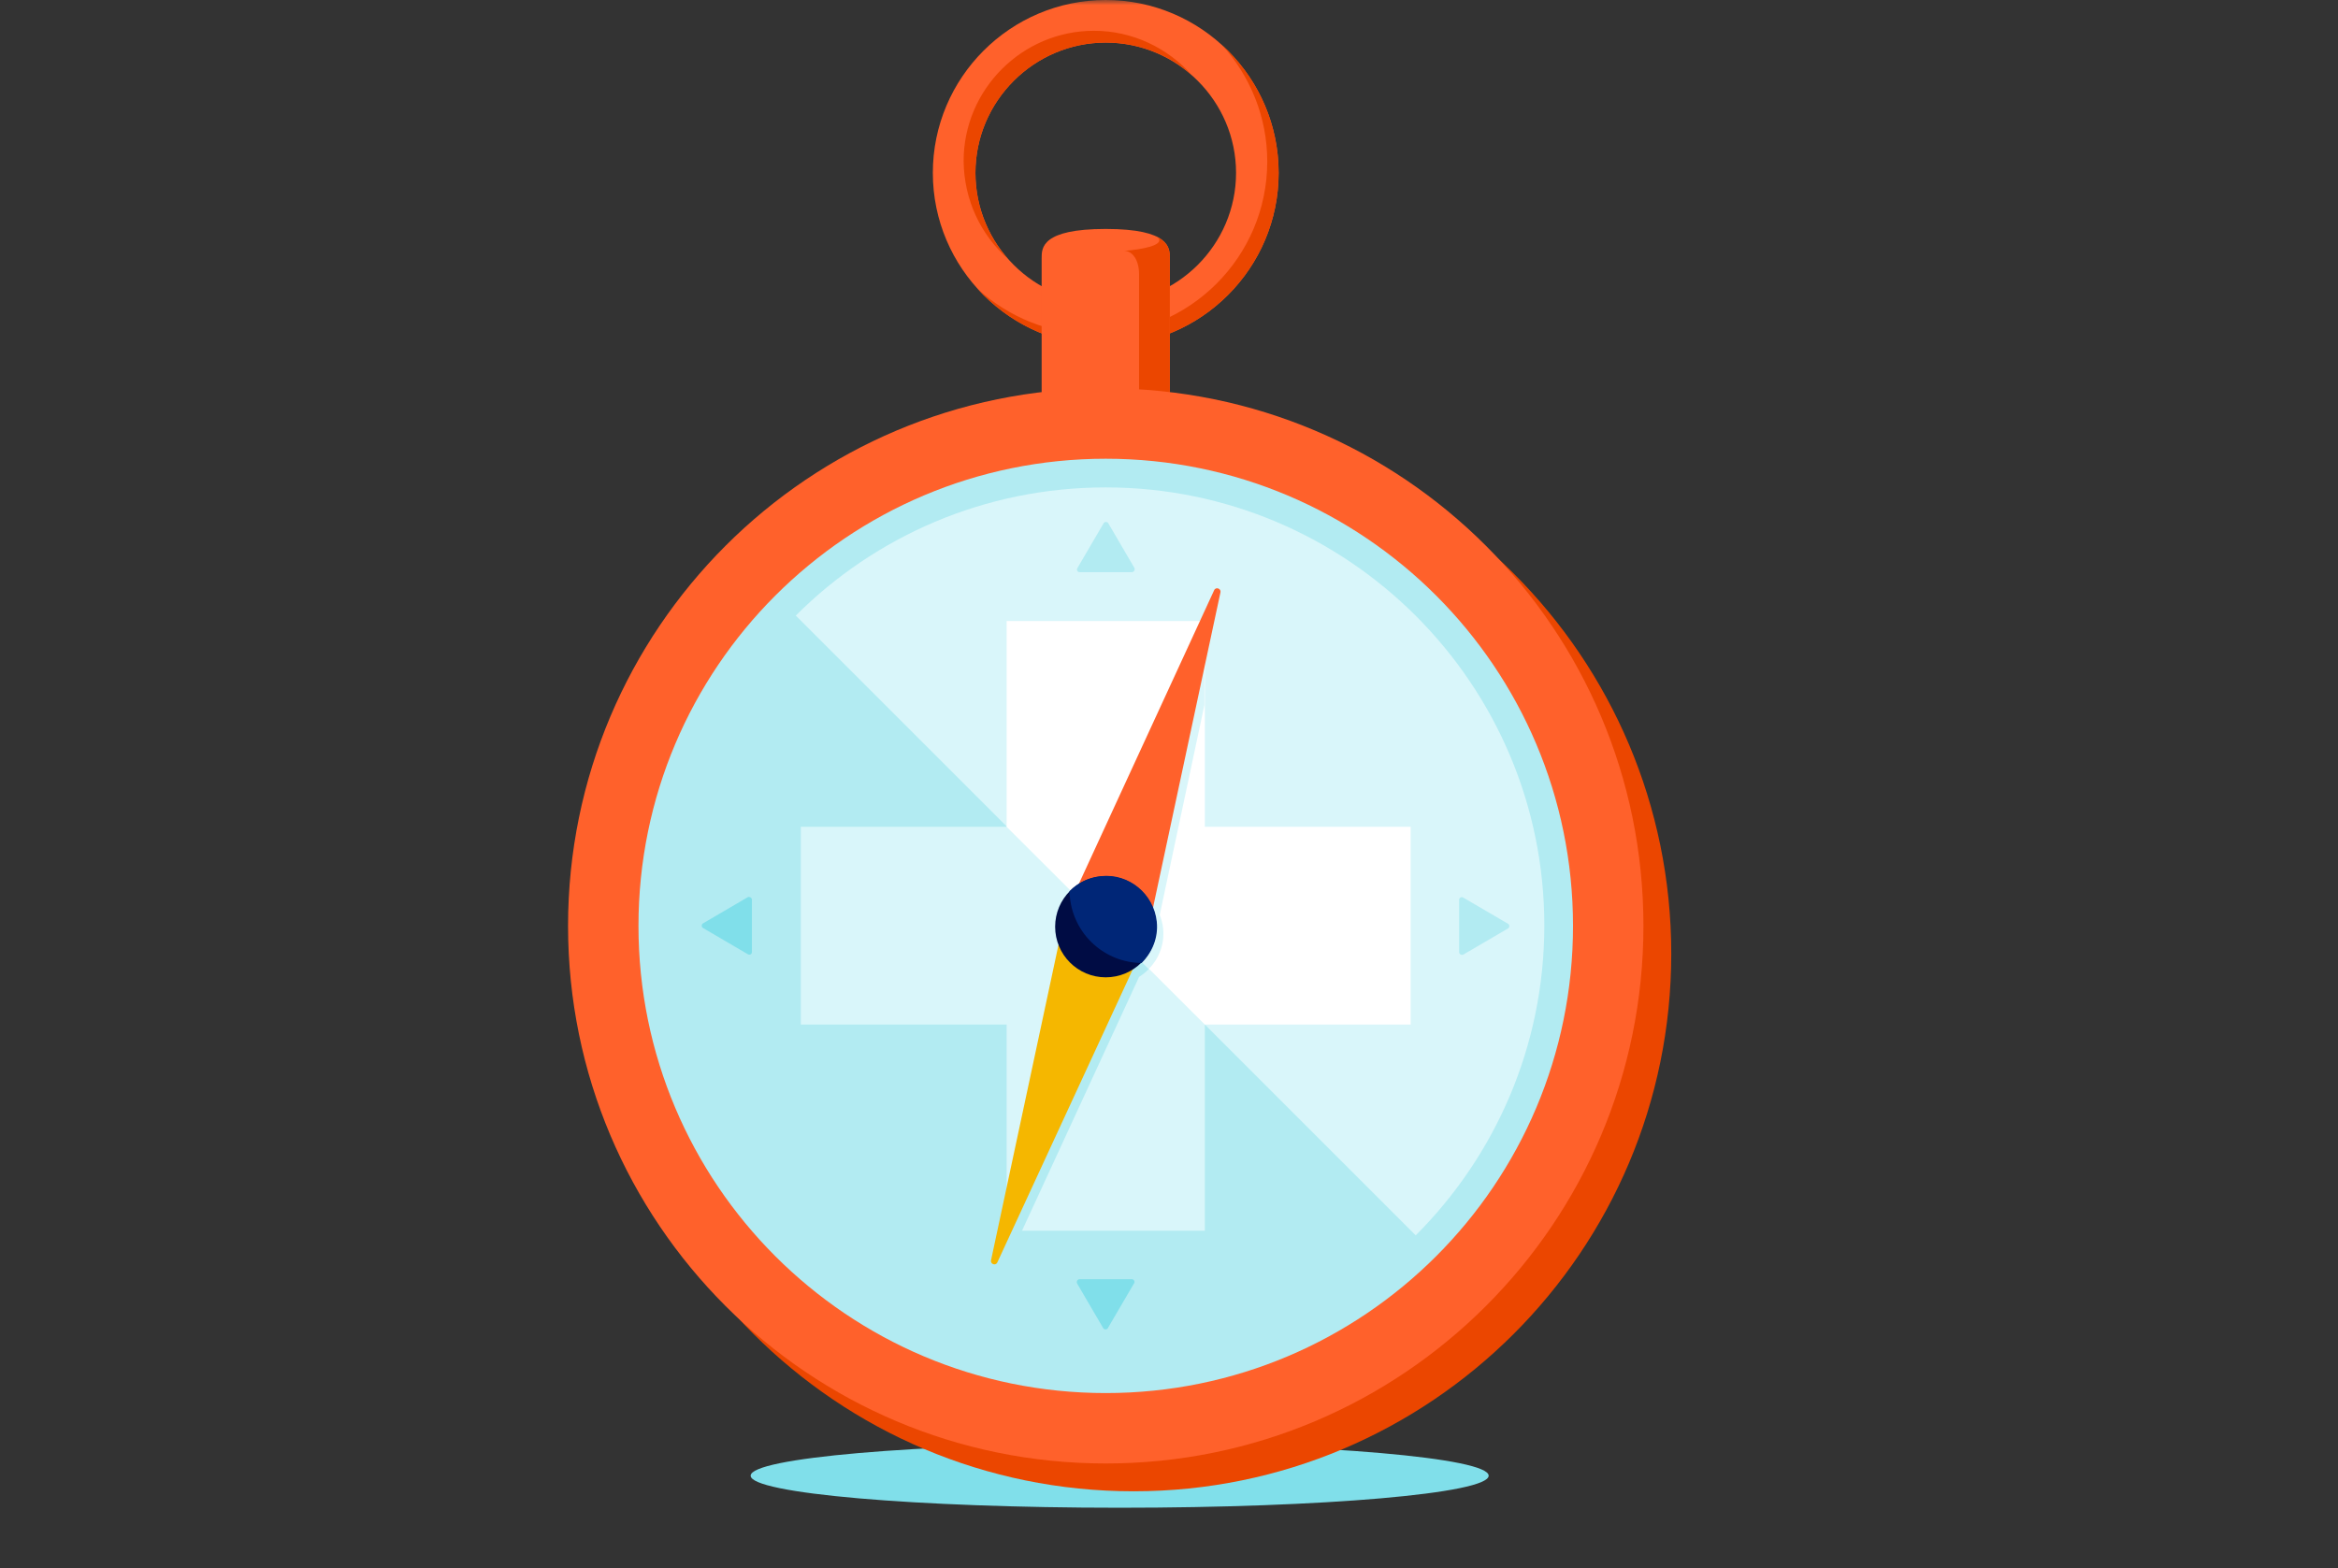
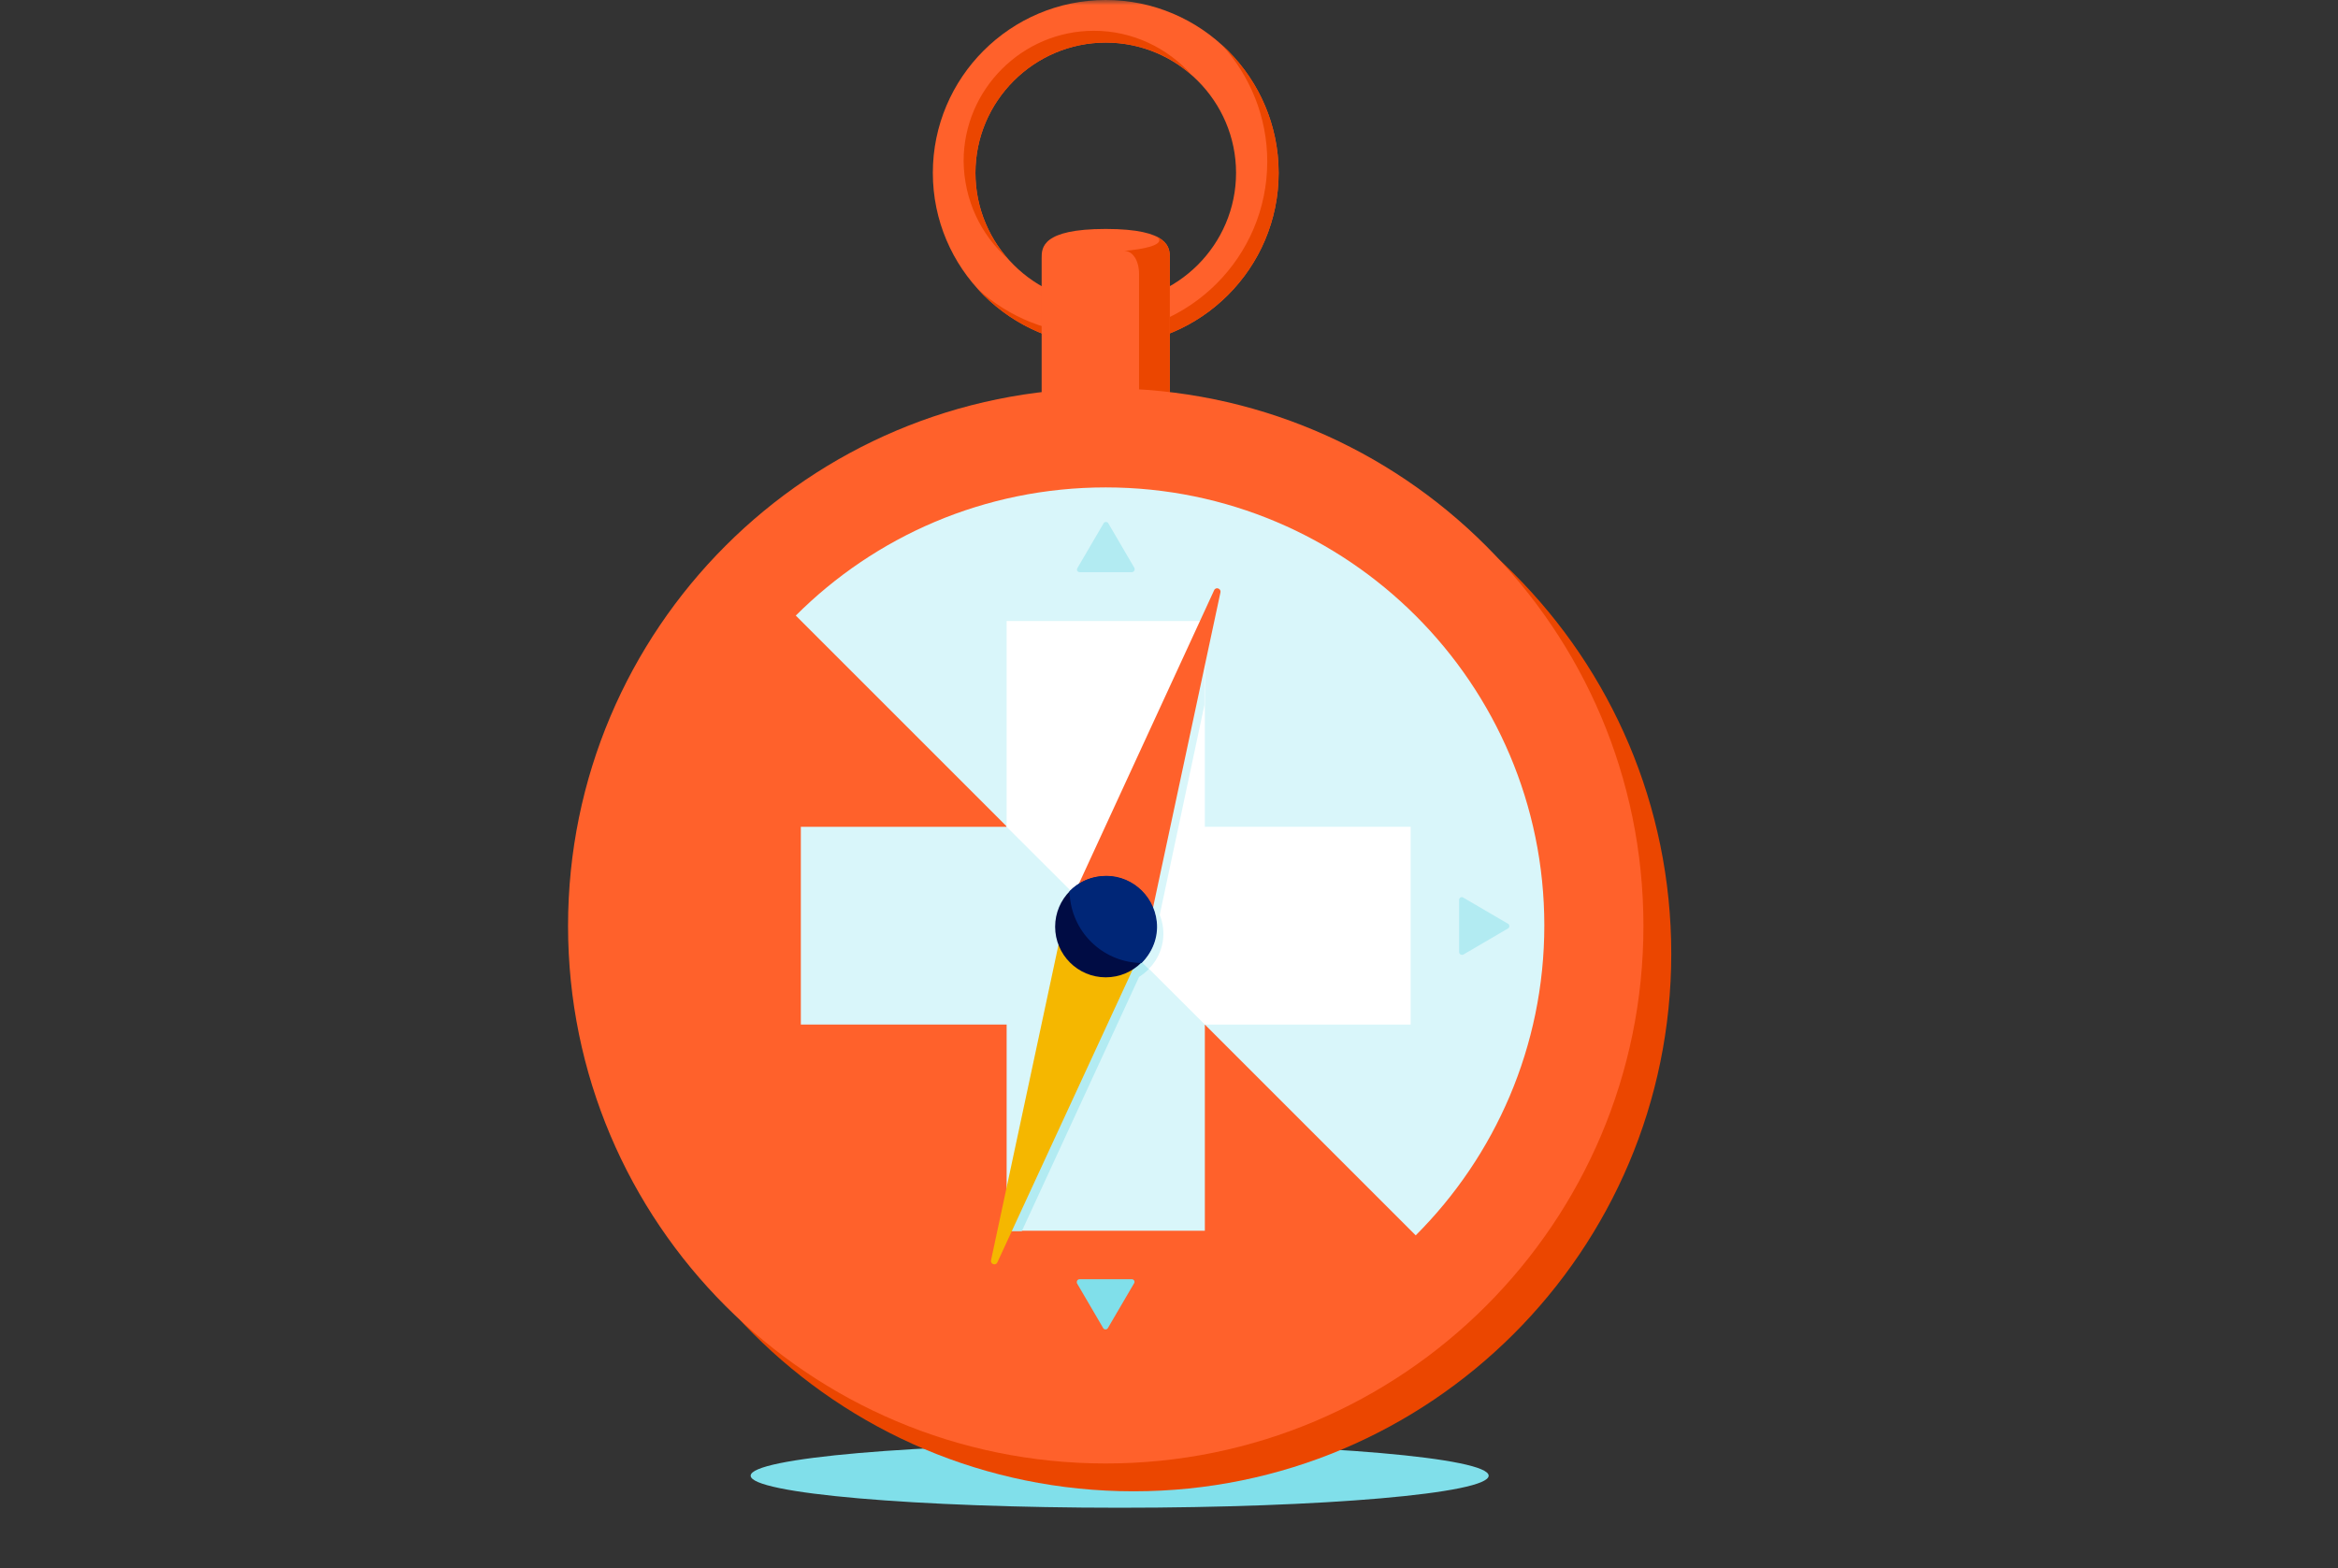
<svg xmlns="http://www.w3.org/2000/svg" width="231" height="155" viewBox="0 0 231 155" fill="none">
  <rect x="0" y="0" width="231" height="155" fill="#333333" stroke="none" />
  <mask id="mask0_39_946" style="mask-type:alpha" maskUnits="userSpaceOnUse" x="0" y="0" width="231" height="155">
    <rect x="0.25" width="230" height="155" fill="#D9D9D9" />
  </mask>
  <g mask="url(#mask0_39_946)">
    <path d="M110.625 149C130.76 149 147.083 147.582 147.083 145.833C147.083 144.084 130.76 142.667 110.625 142.667C90.49 142.667 74.167 144.084 74.167 145.833C74.167 147.582 90.49 149 110.625 149Z" fill="#80DFEA" />
    <path d="M109.25 34.167C99.833 34.167 92.167 26.5 92.167 17.083C92.167 7.667 99.833 0 109.25 0C118.667 0 126.333 7.667 126.333 17.083C126.333 26.5 118.667 34.167 109.25 34.167ZM109.25 4.208C102.167 4.208 96.375 10 96.375 17.083C96.375 24.167 102.167 29.958 109.25 29.958C116.333 29.958 122.125 24.167 122.125 17.083C122.125 10 116.333 4.208 109.25 4.208Z" fill="#FF612B" />
    <path d="M120.75 4.458C123.5 7.5 125.208 11.542 125.208 15.958C125.208 25.375 117.542 33.042 108.125 33.042C103.708 33.042 99.667 31.333 96.625 28.583C99.75 32 104.25 34.167 109.25 34.167C118.667 34.167 126.333 26.5 126.333 17.083C126.333 12.083 124.167 7.583 120.75 4.458Z" fill="#EB4600" />
    <path d="M99.583 25.583C97.583 23.333 96.375 20.333 96.375 17.083C96.375 10 102.167 4.208 109.25 4.208C112.5 4.208 115.5 5.417 117.75 7.417C115.375 4.75 111.917 3.042 108.083 3.042C101 3.042 95.208 8.833 95.208 15.917C95.25 19.792 96.917 23.208 99.583 25.583Z" fill="#EB4600" />
    <path d="M109.25 22.625C102.917 22.625 102.917 24.5 102.917 25.5V45.25C102.917 45.25 104.583 49.417 109.25 49.417C113.917 49.417 115.583 45.25 115.583 45.25V25.5C115.583 24.5 115.583 22.625 109.25 22.625Z" fill="#FF612B" />
    <path d="M114.167 23.333C114.417 23.458 114.542 23.583 114.542 23.75C114.542 24.25 113.083 24.625 111.083 24.792C111.917 24.792 112.542 25.75 112.542 27.083V45.25C112.542 45.25 111.25 48.5 107.708 49.25C108.167 49.333 108.667 49.417 109.25 49.417C113.917 49.417 115.583 45.25 115.583 45.25V25.5C115.583 24.917 115.583 24 114.167 23.333Z" fill="#EB4600" />
    <path d="M112 147.375C141.34 147.375 165.125 123.59 165.125 94.25C165.125 64.91 141.34 41.125 112 41.125C82.66 41.125 58.875 64.91 58.875 94.25C58.875 123.59 82.66 147.375 112 147.375Z" fill="#EB4600" />
    <path d="M109.25 144.625C138.59 144.625 162.375 120.84 162.375 91.5C162.375 62.16 138.59 38.375 109.25 38.375C79.91 38.375 56.125 62.16 56.125 91.5C56.125 120.84 79.91 144.625 109.25 144.625Z" fill="#FF612B" />
-     <path d="M109.25 137.667C134.747 137.667 155.417 116.997 155.417 91.5C155.417 66.003 134.747 45.333 109.25 45.333C83.753 45.333 63.083 66.003 63.083 91.5C63.083 116.997 83.753 137.667 109.25 137.667Z" fill="#B2EBF2" />
    <path d="M139.375 81.708H119.042V61.375H99.458V81.708H79.125V101.25H99.458V121.625H119.042V101.25H139.375V81.708Z" fill="#D9F6FA" />
    <path d="M114.917 91.75C114.875 91.292 114.75 90.833 114.583 90.417L119 69.667V62.5L107.25 88C105.667 89 104.708 90.792 104.917 92.75C104.958 93.208 105.083 93.667 105.25 94.083L99.458 121.125V121.667H100.958L112.542 96.542C114.125 95.542 115.125 93.75 114.917 91.75Z" fill="#B2EBF2" />
    <path d="M109.25 48.167C97.292 48.167 86.458 53 78.625 60.833L139.875 122.083C147.708 114.25 152.583 103.417 152.583 91.458C152.583 67.583 133.167 48.167 109.25 48.167Z" fill="#D9F6FA" />
    <path d="M139.375 81.708H119.042V61.375H99.458V81.708L119.042 101.25H139.375V81.708Z" fill="white" />
    <path d="M114.917 91.75C114.875 91.292 114.75 90.833 114.583 90.417L119 69.667V62.5L107.25 88C106.958 88.208 106.667 88.417 106.417 88.667L113.5 95.75C114.5 94.75 115.083 93.292 114.917 91.75Z" fill="#D9F6FA" />
    <path d="M144.167 88.917V94.083C144.167 94.292 144.375 94.417 144.583 94.333L149 91.75C149.167 91.667 149.167 91.375 149 91.292L144.583 88.708C144.417 88.583 144.167 88.708 144.167 88.917Z" fill="#B2EBF2" />
-     <path d="M74.292 94.083V88.917C74.292 88.708 74.042 88.583 73.875 88.667L69.458 91.25C69.292 91.333 69.292 91.625 69.458 91.708L73.875 94.292C74.083 94.417 74.292 94.292 74.292 94.083Z" fill="#80DFEA" />
    <path d="M106.667 56.542H111.833C112.042 56.542 112.167 56.292 112.083 56.125L109.5 51.708C109.417 51.542 109.125 51.542 109.042 51.708L106.458 56.125C106.333 56.333 106.458 56.542 106.667 56.542Z" fill="#B2EBF2" />
    <path d="M111.833 126.417H106.667C106.458 126.417 106.333 126.625 106.417 126.833L109 131.25C109.083 131.417 109.375 131.417 109.458 131.25L112.042 126.833C112.167 126.667 112.042 126.417 111.833 126.417Z" fill="#80DFEA" />
    <path d="M104.875 92L97.917 124.542C97.833 124.917 98.375 125.125 98.542 124.75L112.5 94.542L104.875 92Z" fill="#F5B700" />
    <path d="M113.625 91.083L120.583 58.542C120.667 58.167 120.125 57.958 119.958 58.333L106.042 88.542L113.625 91.083Z" fill="#FF612B" />
    <path d="M109.25 96.583C112.011 96.583 114.25 94.345 114.25 91.583C114.25 88.822 112.011 86.583 109.25 86.583C106.489 86.583 104.25 88.822 104.25 91.583C104.25 94.345 106.489 96.583 109.25 96.583Z" fill="#000C44" />
    <path d="M105.667 88.083C105.667 88.292 105.667 88.458 105.708 88.667C106.083 92.375 109.167 95.125 112.792 95.167C113.833 94.125 114.458 92.667 114.292 91.083C114 88.333 111.542 86.292 108.792 86.583C107.542 86.708 106.458 87.25 105.667 88.083Z" fill="#002677" />
  </g>
</svg>